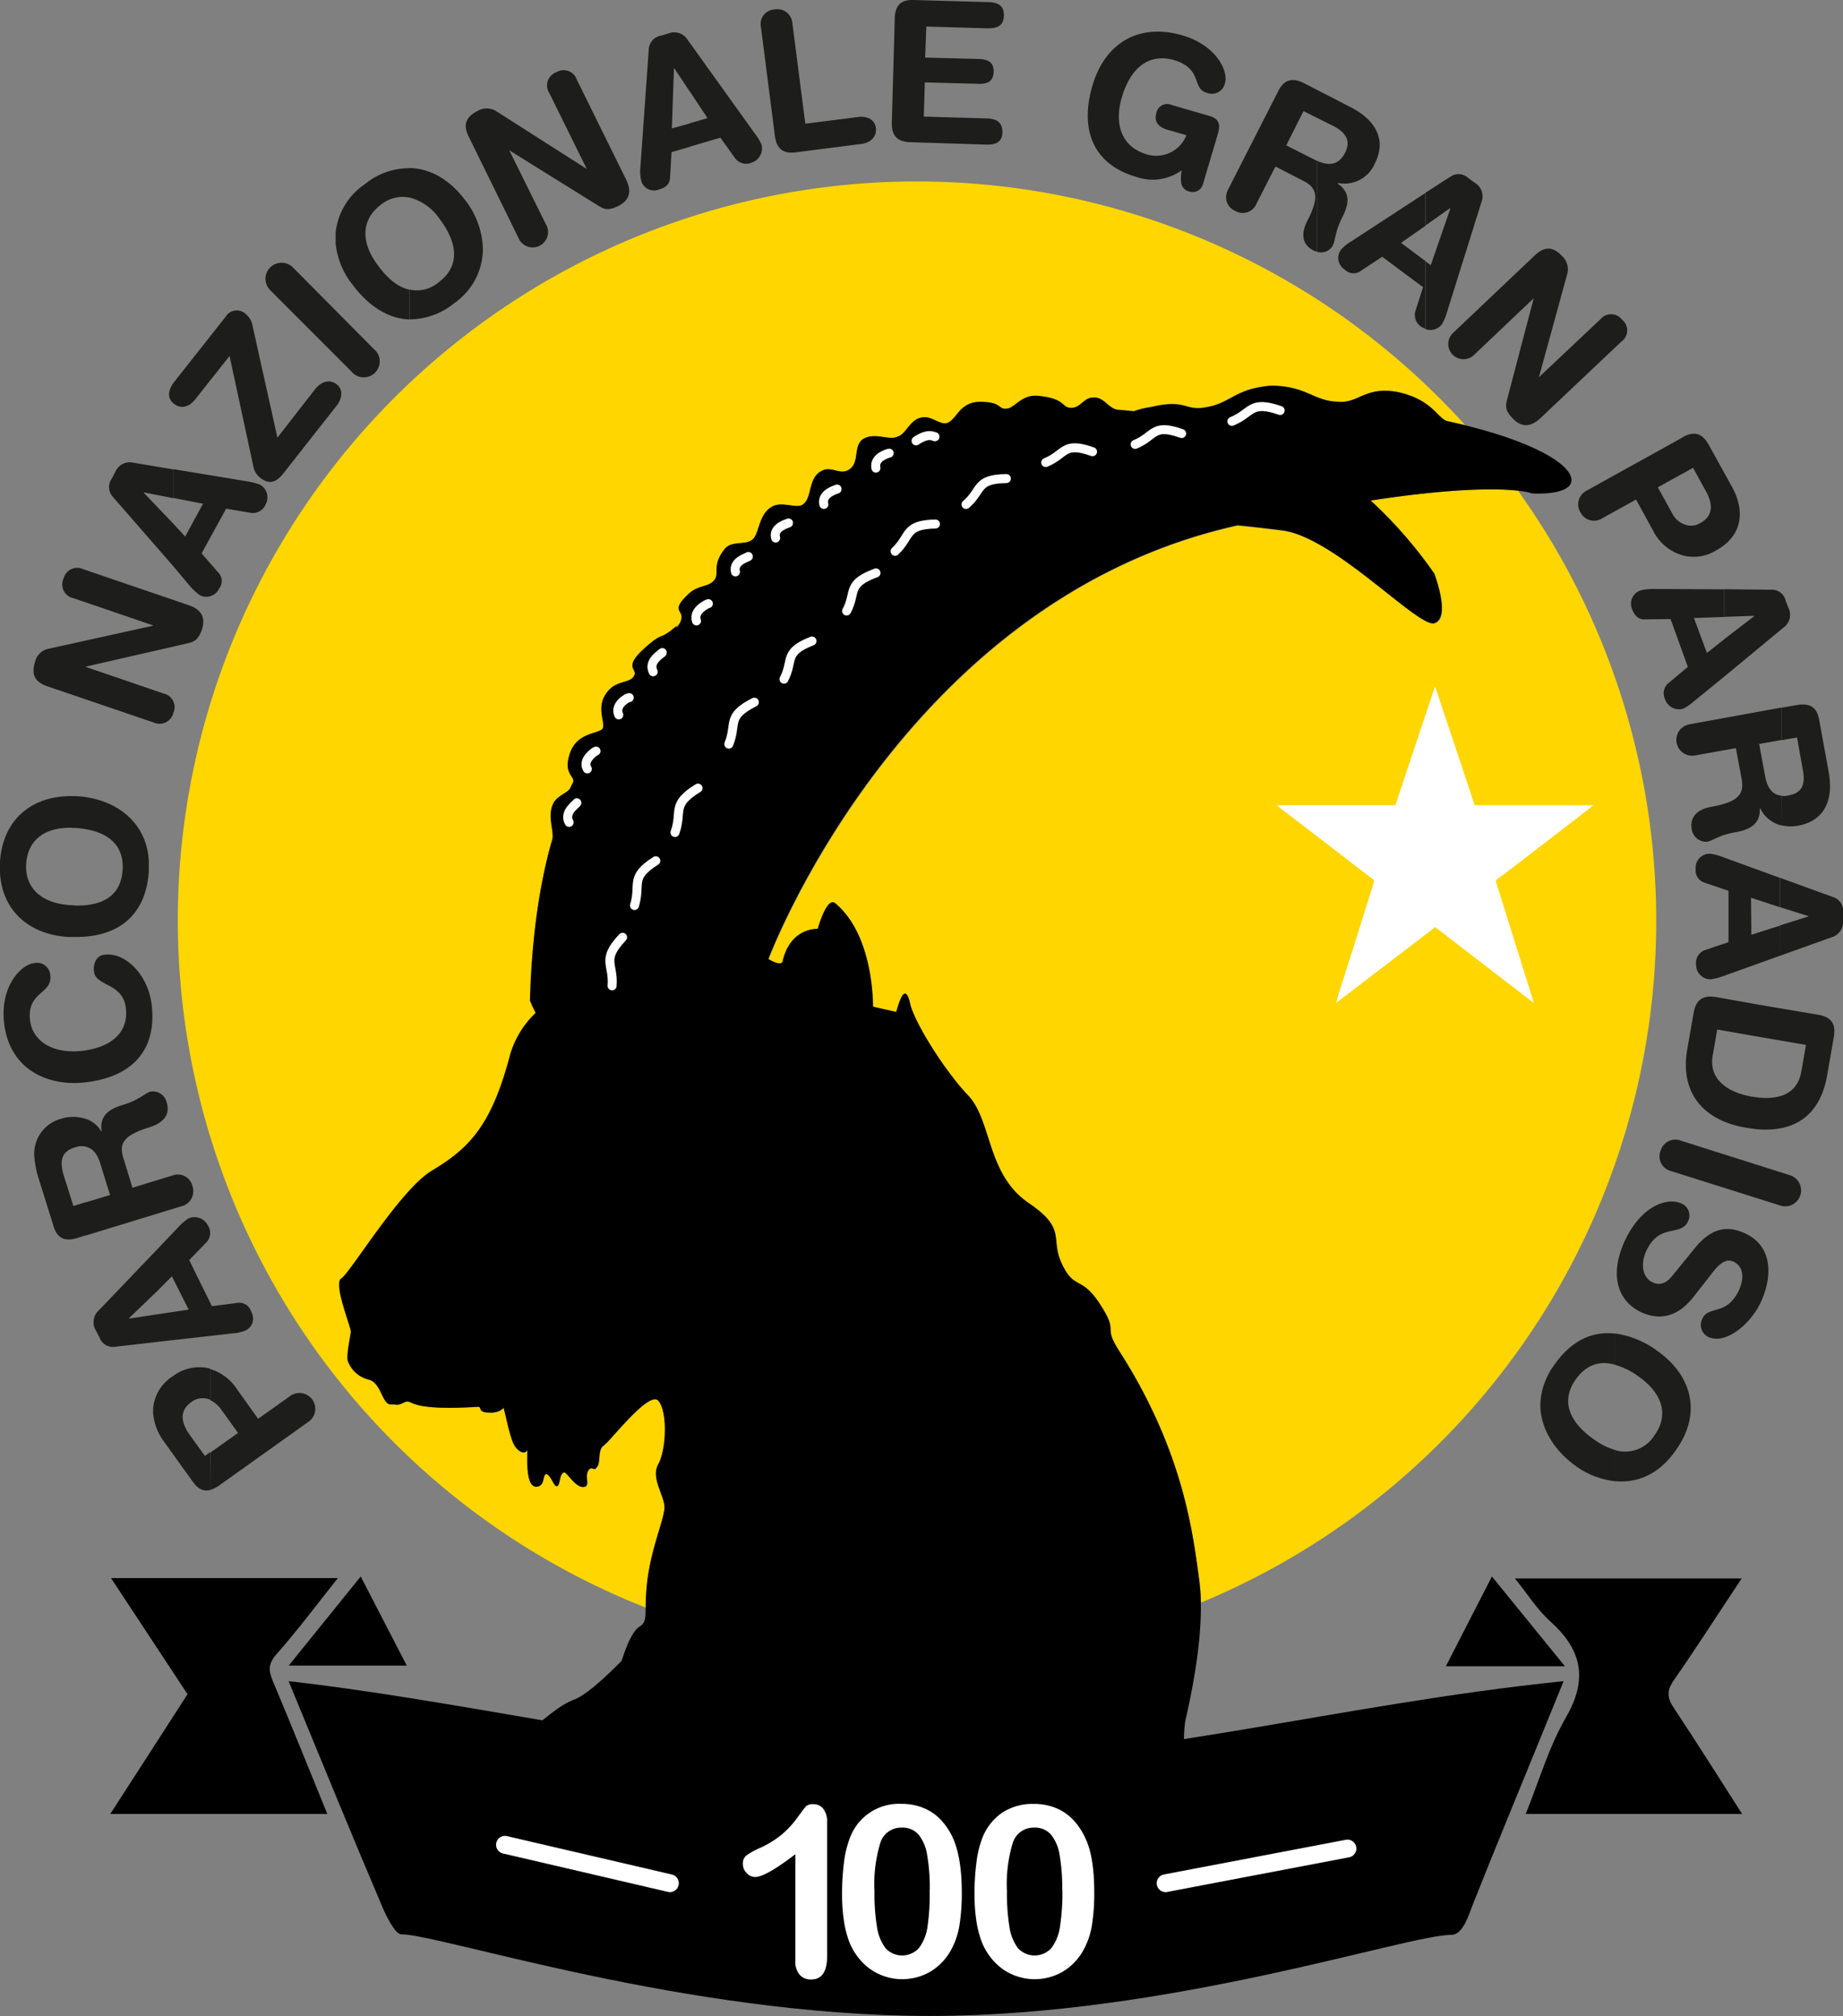
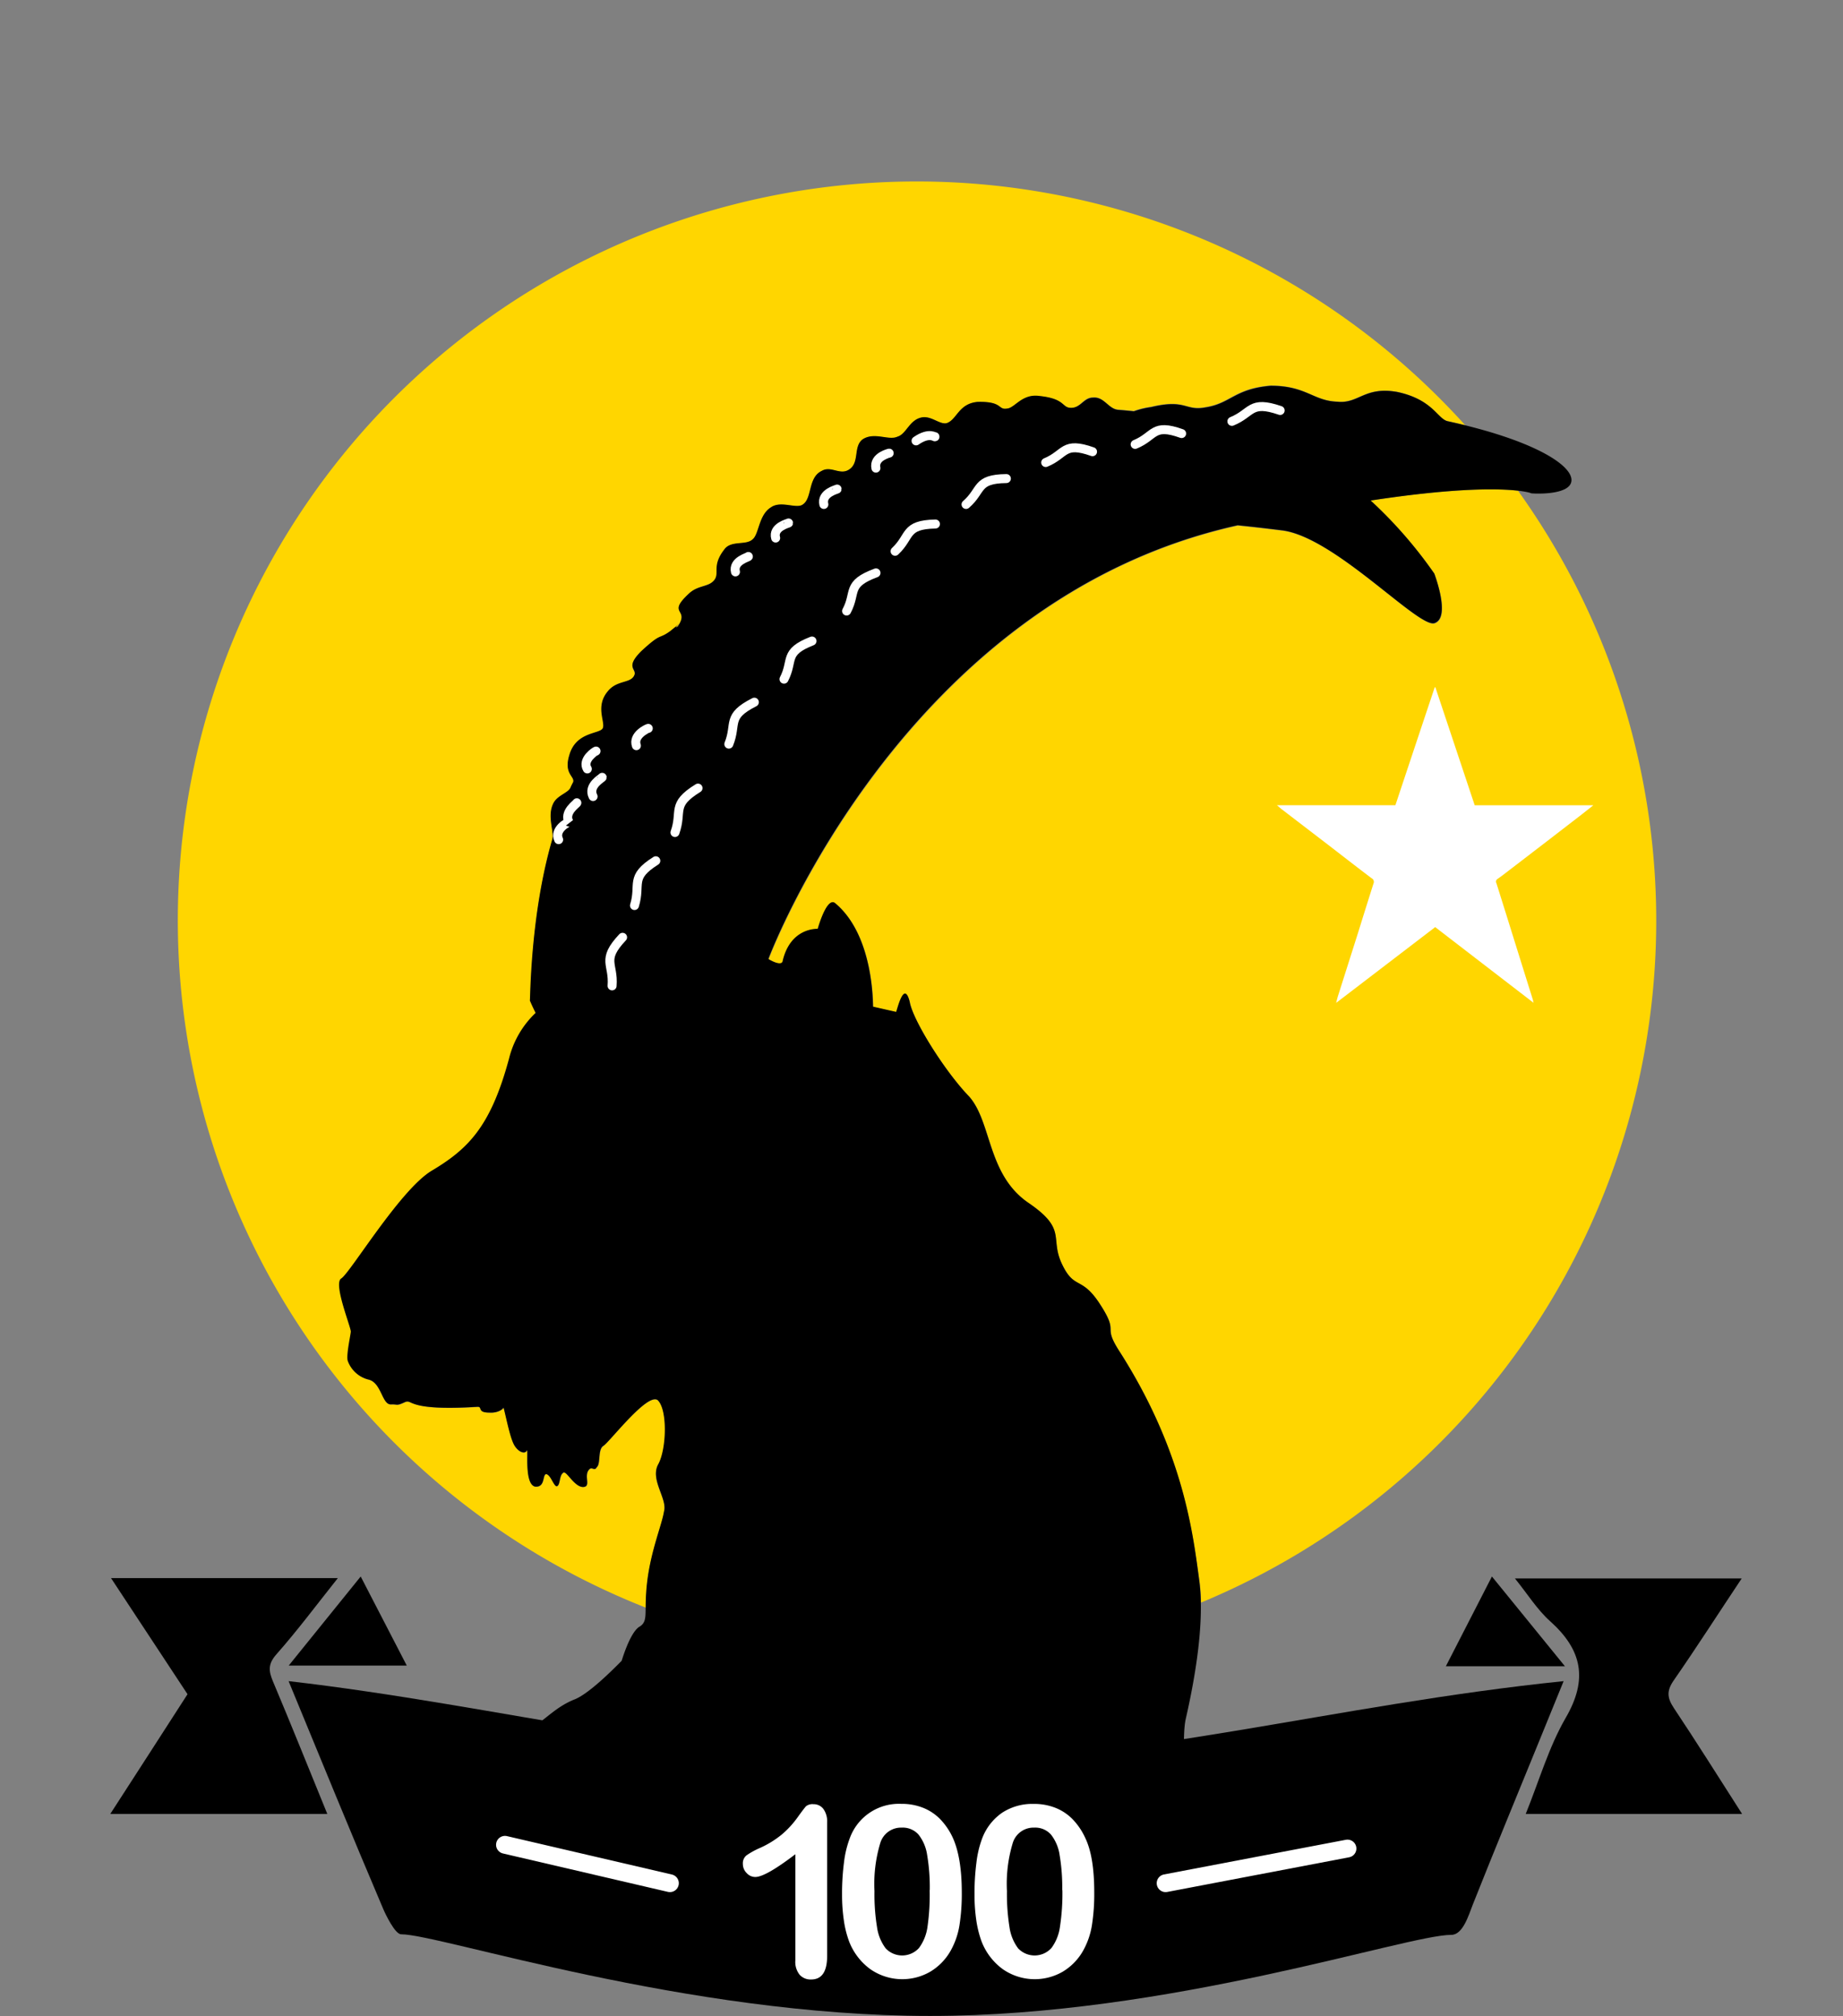
<svg xmlns="http://www.w3.org/2000/svg" viewBox="0 0 320.01 350.09">
  <rect x="0" y="0" width="320.01" height="350.09" fill="#808080" stroke="none" />
  <g data-name="Livello 2">
    <g data-name="Livello 1">
      <path d="M112.41 274.63c.67-5.46 2.55-9.82 2.91-12.13.61-2.18-2.54-5.58-1-8.19s1.64-9.58-.12-11.16c-1.82-1.28-8.37 7.22-9.4 7.95s-.43 3.09-1.15 3.7c-.49.91-.91-.49-1.58.78-.49 1.16.54 2.67-.85 2.67-1.58-.06-3-3.15-3.46-2.42-.67.48-.42 2.18-1.09 2.3-.55-.12-1-2-1.82-2.12-.67.12-.12 2.3-1.88 2.18-2-.36-1.15-6.73-1.46-6.31-.24.67-1.39.43-2.12-.78s-1.46-4.92-1.94-6.68c.06.18-.85 1-2.49.91-2.18-.06-1.09-1.09-2.06-1-12.62.79-11.16-1.52-12.62-.79s-1.15.31-2.37.37c-1.57.06-1.63-3.76-3.88-4.31a5.12 5.12 0 01-3.58-3.34c-.24-1 .61-4.24.55-5s-3-8.25-1.7-9.22c1.46-.79 10.25-15.47 15.77-18.75 6.43-3.82 10.25-7.76 13.41-19.47a16.28 16.28 0 014.61-7.92c-.64-1.21-1-2.12-1-2.15.06.18-.06-14.62 3.82-27.91.43-1.39-1-4.18.3-6.49.73-1.21 2.43-1.64 2.85-2.49a11.3 11.3 0 01.49-1c.3-1-1.64-1.39-.67-4.67 1.16-4.19 5.28-3.64 5.83-4.73s-1.34-3.76.85-6.37c1.51-1.94 3.94-1.46 4.55-2.67s-1.76-1.33 1.27-4.31c3.58-3.33 2.85-1.94 5-3.46 3.58-2.91-.06 0 1.34-.84 2.12-3.1-1.94-2.07 1.82-5.59 1.64-1.63 3.34-1.27 4.49-2.42s-.49-2.43 1.76-5.34c1.15-1.64 3.76-.67 4.91-1.76 1.15-.91 1-4.25 3.22-5.58 1.76-1.21 4.42.36 5.52-.49 1.64-1.09.85-4.67 3.27-5.82 1.52-.91 3 .67 4.55-.12 2.19-1.15.79-4.13 2.61-5.4 2.06-1.27 4.49.3 6-.43 1.51-.42 2.06-2.91 4.18-3.33 1.64-.37 3.1 1.21 4.31 1 1.82-.55 2.06-3.4 5.4-3.7 4.49-.12 3.46 1.45 5.16 1.15 1.33-.12 2.54-2.61 5.58-2.18 4.61.48 3.94 2.12 5.52 2.06s2.1-1.86 3.74-1.86c1.94-.18 2.67 2 4.37 2.12.91.07 1.81.16 2.71.25a14.7 14.7 0 013-.73c6.07-1.46 5.89.73 9.4.06 4.43-.67 5-3.22 11.35-3.76 6.25 0 7.4 2.67 11.65 2.79 3.64.36 4.67-2.67 10.31-1.7 6.31 1.33 7 4.79 8.86 5.1 1 .23 2.06.47 3 .71A128.3 128.3 0 10112.19 279.2c.02-1.1.02-2.56.22-4.57z" fill="#ffd600" fill-rule="evenodd" />
      <path d="M263.62 85.22c-3.28-.39-10.72-.58-25.65 1.7a77 77 0 0111.12 12.76c0 .06 2.85 7.46.12 8.55-2.55 1.33-17.35-15-26.63-16.08-1.61-.2-4.27-.53-7.64-.87-58.17 12.89-81.48 75.37-81.48 75.31s2.37 1.46 2.49.3c1.39-5.82 6.07-5.52 6.07-5.52s1.51-5.58 3-4.49c6.85 5.64 6.55 17.84 6.61 18l4 .91c.12-.06 1.33-5.76 2.36-1.76.55 3.22 6.13 12.13 10.37 16.5 3.89 4.49 3.1 13.47 10.2 18.38 6.85 4.67 3.58 6 5.88 10.68s3.4 1.88 6.73 7.16c3.28 5.09.13 3.21 3.34 8.13 11 17.35 12.56 31.48 13.77 39.73a31.26 31.26 0 01.26 3.69 128.2 128.2 0 0055.1-193z" fill="#ffd600" fill-rule="evenodd" />
      <path d="M251.46 73.17c-1.82-.31-2.55-3.77-8.86-5.1-5.64-1-6.67 2.06-10.31 1.7-4.29-.12-5.4-2.77-11.65-2.77-6.31.54-6.92 3.09-11.35 3.76-3.51.67-3.33-1.52-9.4-.06a14.7 14.7 0 00-3 .73c-.9-.09-1.8-.18-2.71-.25-1.7-.12-2.43-2.3-4.37-2.12-1.64 0-2.12 1.76-3.82 1.76s-.91-1.58-5.52-2.06c-3-.43-4.25 2.06-5.58 2.18-1.7.3-.67-1.27-5.16-1.15-3.34.3-3.58 3.15-5.4 3.7-1.21.24-2.67-1.34-4.31-1-2.12.42-2.67 2.91-4.18 3.33-1.52.73-3.95-.84-6 .43-1.82 1.27-.42 4.25-2.61 5.4-1.51.79-3-.79-4.55.12-2.42 1.15-1.63 4.73-3.27 5.82-1.1.85-3.76-.72-5.52.49-2.19 1.33-2.07 4.67-3.22 5.58-1.15 1.09-3.76.12-4.91 1.76-2.25 2.91-.73 4.06-1.76 5.34s-2.85.79-4.49 2.42c-3.76 3.52.3 2.49-1.82 5.59-1.4.84 2.24-2.07-1.34.84-2.12 1.52-1.39.13-5 3.46-3 3-.55 3-1.27 4.31s-3 .73-4.55 2.67c-2.19 2.61-.43 5.28-.85 6.37s-4.67.54-5.83 4.73c-1 3.28 1 3.64.67 4.67a11.3 11.3 0 00-.49 1c-.42.85-2.12 1.28-2.85 2.49-1.33 2.31.13 5.1-.3 6.49-3.88 13.33-3.79 28.13-3.88 27.95 0 0 .39.94 1 2.15a16.28 16.28 0 00-4.61 7.92c-3.16 11.71-7 15.65-13.41 19.47-5.52 3.28-14.31 18-15.77 18.75-1.34 1 1.76 8.49 1.7 9.22s-.79 3.94-.55 5a5.12 5.12 0 003.64 3.31c2.25.55 2.31 4.37 3.88 4.31 1.22-.06.85.3 2.37-.37s0 1.58 12.62.79c1-.06-.12 1 2.06 1 1.64.12 2.55-.73 2.49-.91.48 1.76 1.15 5.46 1.94 6.68s1.88 1.45 2.12.78c.31-.42-.54 5.95 1.46 6.31 1.76.12 1.21-2.06 1.88-2.18.79.12 1.27 2 1.82 2.12.67-.12.42-1.82 1.09-2.3.49-.73 1.88 2.36 3.46 2.42 1.39 0 .36-1.51.85-2.67.67-1.27 1.09.13 1.58-.78.72-.61.12-3.1 1.15-3.7s7.58-9.23 9.4-7.95c1.76 1.58 1.58 8.49.12 11.16s1.64 6 1 8.19c-.36 2.31-2.24 6.67-2.91 12.13s.37 6.92-1.45 7.95c-1.64 1.15-3 5.95-3 5.88s-5.4 5.71-8.31 6.74c-2.91 1.21-4.49 3-7 4.73s-3.16-.06-3.71 2.61a3.92 3.92 0 01-.54 1.15 162.43 162.43 0 0036.52 12.68 159.74 159.74 0 0081.11-3.18c-.31-5.1-.73-11.83-.12-14.62 1-4.43 3.45-15.72 2.36-24s-2.73-22.38-13.77-39.73c-3.21-4.92-.06-3-3.34-8.13-3.33-5.28-4.55-2.55-6.73-7.16s1-6-5.88-10.68c-7.1-4.91-6.31-13.89-10.2-18.38-4.24-4.37-9.82-13.28-10.37-16.5-1-4-2.24 1.7-2.36 1.76l-4-.91c-.06-.12.24-12.32-6.61-18-1.46-1.09-3 4.49-3 4.49s-4.68-.3-6.07 5.52c-.12 1.16-2.49-.24-2.49-.3s23.31-62.42 81.48-75.31c3.37.34 6 .67 7.64.87 9.28 1.1 24.08 17.41 26.63 16.08 2.73-1.09-.12-8.49-.12-8.55A77 77 0 00238 86.92c22.22-3.39 27.86-1.31 27.86-1.26s6.8.49 7-2.18-6.48-7.04-21.4-10.31z" fill-rule="evenodd" />
      <path d="M103.49 130.43c-.12 0-2.48 1.52-1.51 3.1" fill="none" stroke="#fff" stroke-width=".774" />
      <path d="M159.06 76.56c2.37-1.64 3.34-.54 3.28-.73m-56.06 95.37c.31-3.88-1.94-4.43 1.82-8.43m9.1-18.2c1.34-3.76-.72-4.8 4-7.71m5.35-7.64c1.45-3.58-.49-4.79 4.43-7.28m-20.81 35.31c1.15-3.76-.91-4.86 3.7-7.77m22.26-31.54c1.7-3.28-.12-4.68 4.86-6.62m6.01-5.21c1.76-3.28-.12-4.68 5.1-6.62m3.32-3.76c2.79-2.61 1.52-4.61 7-4.73" fill="none" stroke="#fff" stroke-linecap="round" stroke-width="1.563" />
      <path d="M167.74 87.6c2.85-2.48 1.64-4.43 7-4.49" fill="none" stroke="#fff" stroke-width=".774" />
-       <path d="M167.74 87.6c2.85-2.48 1.64-4.43 7-4.49m6.83-2.79c3.52-1.45 3-3.7 8.13-1.88m7.4-1.27c3.52-1.46 3-3.7 8.07-1.88m8.73-2.12c3.58-1.46 3.1-3.71 8.38-1.89m-118.79 59.15c-.12 0-2.48 1.52-1.51 3.1m-1.82 5.88c.06.12-2.37 1.64-1.34 3.4m10.44-21.66c-.12-.12-2.67 1.21-1.82 3m7.56-10.82c0 .12-2.55 1.45-1.58 3.33m9.58-11.83c-.12 0-2.73 1.16-2.06 3" fill="none" stroke="#fff" stroke-linecap="round" stroke-width="1.563" />
+       <path d="M167.74 87.6c2.85-2.48 1.64-4.43 7-4.49m6.83-2.79c3.52-1.45 3-3.7 8.13-1.88m7.4-1.27c3.52-1.46 3-3.7 8.07-1.88m8.73-2.12c3.58-1.46 3.1-3.71 8.38-1.89m-118.79 59.15c-.12 0-2.48 1.52-1.51 3.1m-1.82 5.88c.06.12-2.37 1.64-1.34 3.4c-.12-.12-2.67 1.21-1.82 3m7.56-10.82c0 .12-2.55 1.45-1.58 3.33m9.58-11.83c-.12 0-2.73 1.16-2.06 3" fill="none" stroke="#fff" stroke-linecap="round" stroke-width="1.563" />
      <path d="M129.94 96.64c.06.12-2.73.73-2.24 2.67" fill="none" stroke="#fff" stroke-width=".774" />
      <path d="M129.94 96.64c.06.12-2.73.73-2.24 2.67m9.22-8.49c0 .06-2.79.67-2.24 2.61m10.67-8.5c0 .06-2.79.67-2.3 2.67m11.34-8.91c.06 0-2.73.6-2.3 2.6" fill="none" stroke="#fff" stroke-linecap="round" stroke-width="1.563" />
-       <path d="M38 258a5.64 5.64 0 01-1.46.73v-6.49l4.79-3.4-3-4.19a5.33 5.33 0 00-1.82-1.51v-5.4a8.59 8.59 0 014.73 3.64l3.58 5 5.46-3.88a2.75 2.75 0 113.16 4.49zm-1.46.73c-1.27.36-2.24-.24-3.09-1.46l-4.92-6.85a9.67 9.67 0 01-1.94-5v-.85A7.31 7.31 0 0130 239a7.54 7.54 0 016.49-1.33v5.4a3.24 3.24 0 00-3.28.42c-2 1.4-1.88 3.4-.3 5.64l2.67 3.7.91-.66zm-8.94-42.09l3.4-3.58a9.56 9.56 0 011.7-1.46 2.59 2.59 0 013.4 1.22 2.36 2.36 0 01-.25 2.91l-3 3.09 3.94 8 4.37-.55a2.12 2.12 0 012.43 1.46 2.56 2.56 0 01.36 1.27 2.28 2.28 0 01-1.39 2.07 6.82 6.82 0 01-2.19.48L27.6 233v-4.8l5.16-.78-2.91-5.77-2.25 2.25zM20 233.87a2.45 2.45 0 01-2.73-1.64l-.61-1.15a2.79 2.79 0 01.55-3.58l10.39-10.86v7.28l-5.21 5 .06.06 5.15-.79V233zm-5.08-39.56a4.74 4.74 0 012.67 2.19l.06-.06c-.42-2.79 1.4-3.89 3.82-4.61 2.74-.85 3.52-1.88 4.62-2.25a2.44 2.44 0 012.85 1.88c.91 2.85-1.88 3.95-2.85 4.25-4.09 1.29-5.59 2.49-4.68 5.34l1.59 5.21 6.92-2.12a2.62 2.62 0 013.51 1.86 2.38 2.38 0 01.12.91v.06a2.62 2.62 0 01-2 2.49l-16.63 5.09v-5.76l4.19-1.27-1.64-5.28c-.42-1.46-1.15-2.79-2.55-3.09zM13.35 215c-2.37.73-3.52-.24-4.07-2.12l-2.73-8.74a18.35 18.35 0 01-.61-3.46v-.42a6.29 6.29 0 014.74-6 6.82 6.82 0 014.24.06v4.8a3.27 3.27 0 00-1.88.12c-2.48.73-2.67 2.48-2 4.79l1.7 5.4 2.18-.67v5.76zM.73 177.75c-.79-6.25 2.79-10.19 5.15-10.49a2.31 2.31 0 012.86 2.18c.36 3.16-4.13 2.79-3.52 7.77.42 3.45 3.76 5.88 9.1 5.27 4.43-.54 8.13-2.79 7.52-7.52-.55-4.31-5.22-3.64-5.52-6.25-.18-1.33.42-2.79 1.82-2.91 3.52-.49 7.52 3.34 8.19 8.62.91 7.52-2.91 12.49-11.35 13.52-6.91.85-13.34-2.42-14.25-10.19zm12.19-39.49h.49c6.37.42 12 4.18 12.43 11.22v1.82c-.54 8.25-6 11.53-12.92 11.41v-5.46c4.43.12 8.07-1.34 8.37-6.19.31-5-3.52-7-8.25-7.28h-.12zM0 149.66C.49 142 5.94 138 12.92 138.26v5.52c-4.67-.3-8.07 1.76-8.37 6.19s2.91 6.91 7.64 7.22a3 3 0 01.73.06v5.46h-1.09C5.22 162.28.42 158.34 0 151.6v-1.94zm8.13-30.51c-2.19-.79-2.73-2.12-2-4.37a3 3 0 012.3-2.12l18.14-4v-.06l-13.83-4.73a2.41 2.41 0 01-1.7-3.4 2.43 2.43 0 013.4-1.63l18.32 6.25c2.12.72 3 2.06 2.3 4.24-.6 1.64-1.15 2.06-2.42 2.37l-17.72 4.06v.06l13.47 4.61a2.43 2.43 0 011.7 3.4 2.46 2.46 0 01-3.4 1.64zm22.02-37.67L43 83.6a12.48 12.48 0 012.12.55 2.54 2.54 0 011 3.45 2.4 2.4 0 01-2.6 1.46l-4.25-.73L35 96.1l2.85 3.27a2.13 2.13 0 01.19 2.85 2.43 2.43 0 01-3.4 1.1A10.3 10.3 0 0133 101.8l-2.85-3.4V91l2 2.18 3.1-5.7-5.1-1zm-10.56 4.79a2.5 2.5 0 01-.18-3.16L20 82a2.74 2.74 0 013.21-1.64l6.92 1.16v5l-5.1-1-.06.06L30.15 91v7.4zm20.27-24.45l-6 7.58c-1 1.22-2.36 1.7-3.64.73s-1-2.42-.06-3.7l9-11.4a2.26 2.26 0 013.58-.43 3.16 3.16 0 011.09 1.88L48.17 76l6.61-8.5c1-1.21 2.43-1.7 3.64-.79s1 2.49.06 3.7l-9.22 11.73c-1.21 1.58-2.49 2.13-4.13.79a3.25 3.25 0 01-1.15-2zm7.03-11.46a2.77 2.77 0 114-3.89l14.02 14.14A2.77 2.77 0 1161 64.49zM71.1 29.18c3.64.06 7 2.07 9.58 5.46A14.42 14.42 0 0183.84 43v.61a11.48 11.48 0 01-4.92 9 12.37 12.37 0 01-7.82 2.85v-5.17A5.85 5.85 0 0076.19 49c4-3 3-7.22.13-11a9.07 9.07 0 00-5.22-3.7zM63.33 32a12.15 12.15 0 017.77-2.79v5.1a6 6 0 00-5 1.27c-3.58 2.73-3.33 6.74-.48 10.5 1.58 2.18 3.46 3.82 5.52 4.24v5.16c-3.82-.12-7.22-2.43-9.95-6.07a13.72 13.72 0 01-2.91-7.15v-1.85A11.59 11.59 0 0163.33 32zm18.02-8.34c-1-2.06-.42-3.39 1.64-4.43a3.12 3.12 0 013.15.06l15.66 10h.06l-6.49-13.15a2.42 2.42 0 011.21-3.58 2.42 2.42 0 013.58 1.28l8.55 17.34c1 2 .67 3.58-1.39 4.62-1.58.72-2.25.66-3.4-.06l-15.41-9.59h-.06l6.31 12.74A2.67 2.67 0 1190 41.26zm38.4-16.26l11.35 15.84a7.71 7.71 0 011.15 1.94 2.62 2.62 0 01-1.82 3.09 2.39 2.39 0 01-2.79-.79l-2.55-3.57-5.34 1.57v-4.06l3.1-.91-3.1-4.67zm-7.1 1.16a2.52 2.52 0 012.13-2.37l1.22-.36A2.75 2.75 0 01119.45 7l.3.42v8.44l-2.67-4-.06.06-.36 10.38 3.09-.85v4.06l-3.15.91-.25 4.37c-.06 1.15-.66 1.76-1.94 2.12a2.28 2.28 0 01-3.09-1.63 7.11 7.11 0 01-.12-2.28zm19.48-3.83a2.54 2.54 0 012.36-3.09 2.62 2.62 0 013.1 2.43l2.24 17.41 9.1-1.15c1.58-.25 3 .42 3.16 1.94s-1 2.55-2.55 2.73l-11.35 1.45c-1.94.25-3.33-.36-3.64-2.85zm23.23-1.51c.06-2.55 1.34-3.28 3.28-3.22l13 .37c1.58.06 2.73.54 2.67 2.36s-1.21 2.19-2.85 2.19l-10.62-.31-.2 5.39 9.34.24c1.46.07 2.61.49 2.55 2.25s-1.21 2.12-2.67 2.06l-9.28-.24-.18 5.94 10.92.31c1.57.06 2.73.54 2.73 2.36s-1.28 2.25-2.85 2.19l-13.2-.42c-1.94-.06-3.21-.91-3.15-3.39zM208.87 32a1.86 1.86 0 01-2.31 1.28c-1.51-.43-1.69-1.52-1.39-3.7a8.55 8.55 0 01-7.83 1.15c-8.19-2.37-9.64-9-7.7-15.71 2.3-7.95 8.49-11 15.71-8.86 5.82 1.7 8 6.19 7.34 8.31a2.32 2.32 0 01-3.15 1.64c-2.67-.73-.61-4.19-5.77-5.7-3.64-1-7.22.54-9 6.55-1.34 4.67 0 8.55 4.3 9.83a5.62 5.62 0 006.93-3.31l-3.46-1c-1.09-.36-2.24-1.15-1.76-2.79a1.91 1.91 0 012.67-1.46l6.55 1.91c1.58.43 1.94 1.4 1.52 2.92zm19.78-16.41l5.82 3c3.7 1.88 5 4.24 5.1 6.43v.36a7.53 7.53 0 01-.85 3 5.72 5.72 0 01-6.37 3.4l-.06.12c2.36 1.64 1.88 3.7.72 5.95-1.27 2.55-1.09 3.82-1.63 4.85a2.28 2.28 0 01-2.73 1V27.91c1.76.79 3.64 1 4.85-1.27s.06-3.71-2.06-4.8l-2.79-1.39zm-6.74.31c1.09-2.25 2.61-2.37 4.37-1.52l2.37 1.21v4.86l-2.31-1.16-3 5.95 4.91 2.49.37.18v15.77a1.87 1.87 0 01-.55-.18c-2.73-1.4-1.58-4.12-1.15-5 2-3.82 2.06-5.76-.61-7.09l-4.85-2.49-3.28 6.43a2.57 2.57 0 01-3.7 1.27 2.52 2.52 0 01-1.58-2.18v-.24a3 3 0 01.37-1.34zm29.91 14.8a2.47 2.47 0 013.15.24l1.1.79a2.74 2.74 0 011.15 3.4l-6 19.17a8.13 8.13 0 01-.85 2 2.48 2.48 0 01-2.85.85V45.38l.91.67 3.4-9.83-.06-.06-4.25 3v-5.7zm-4.25 26.45l-.72-.36a2.43 2.43 0 01-1.1-2.73l1.34-4.19-7.09-5.28-3.65 2.41a2.14 2.14 0 01-2.85-.18 2.39 2.39 0 01-.61-3.52 8.09 8.09 0 011.76-1.4l12.92-8.43v5.7l-4.3 3 4.3 3.21zm18.99-12.86c1.7-1.58 3.16-1.46 4.73.24a3.11 3.11 0 01.85 3l-4.91 17.9v.06l10.68-10.07a2.4 2.4 0 013.76.12 2.37 2.37 0 01-.12 3.76l-14.08 13.32c-1.64 1.52-3.21 1.7-4.79.06-1.21-1.27-1.34-1.94-1-3.28l4.61-17.53v-.06L256 61.58a2.64 2.64 0 11-3.64-3.82zm25.9 31.48c2-1 3.28-.24 4.19 1.4l4.07 7.34c2.24 4.06 2 8.49-2.79 11.1a7.42 7.42 0 01-5.47.91v-5.46a3.1 3.1 0 002.8-.24c2.18-1.21 2.24-3.22.91-5.58l-2.19-4-1.52.85zm-.3.19c.12-.07.18-.13.3-.19v6.31l-4.6 2.55 2.48 4.49a3.9 3.9 0 002.12 1.94v5.46a8.3 8.3 0 01-5.46-4.43l-2.92-5.34-5.87 3.25a2.61 2.61 0 01-3.76-1 2.65 2.65 0 01-.43-1.46 2.7 2.7 0 011.52-2.36zm15.41 26.45a2.41 2.41 0 012.49 1.94l.48 1.21a2.73 2.73 0 01-.91 3.46l-10.25 8.49V111l5.22-4-.06-.06-5.16.18v-4.8zm-8.19 15.1l-5.22 4.25a9.53 9.53 0 01-1.82 1.27 2.52 2.52 0 01-3.21-1.58 2.29 2.29 0 01.61-2.85l3.33-2.79-3-8.31-4.37.06c-1.15.06-1.82-.54-2.3-1.76a2.43 2.43 0 011.45-3.27 9.08 9.08 0 012.25-.25l12.31.06v4.8l-5.28.18 2.25 6.07 3-2.37zm12.68 4.92c2.49-.43 3.46.66 3.82 2.6l1.64 9c1.15 6.43-2.12 8.8-5.28 9.35a6.63 6.63 0 01-2.91-.07v-5.11a2.53 2.53 0 001.15-.06c2.61-.43 3-2.13 2.55-4.49l-1-5.58-2.73.48v-5.64zm-2.73 20.92a5.49 5.49 0 01-3.7-3h-.06c.12 2.85-1.88 3.76-4.31 4.19-2.79.48-3.7 1.39-4.85 1.64a2.56 2.56 0 01-2.67-2.19c-.49-3 2.37-3.7 3.4-3.88 4.24-.79 5.82-1.88 5.27-4.85l-1-5.34-7.09 1.27a2.74 2.74 0 11-1-5.4l15.95-2.91v5.64l-3.82.67 1 5.4c.3 1.76 1 3.4 2.85 3.58zm8.98 12.44a2.48 2.48 0 011.7 2.67v1.33a2.76 2.76 0 01-2.06 3L309 166v-5.27l5-1.58v-.06l-5-1.58v-5.1zM309 166l-9.83 3.52a9 9 0 01-2.19.55 2.53 2.53 0 01-2.48-2.61A2.36 2.36 0 01296 165l4.13-1.39v-8.92l-4.13-1.4a2.23 2.23 0 01-1.57-2.42 2.42 2.42 0 012.48-2.61 8.54 8.54 0 012.13.54l10 3.64v5.1l-5-1.64.06 6.43 4.92-1.57zm6.76 10.23c2.43.43 3 1.82 2.67 3.77l-1.15 6.61c-.91 5.4-4 10-11.83 9.52v-5.52c4.06.37 6.73-1 7.34-4.61l.79-4.55-8.13-1.39v-5.58zm-10.31 19.9c-.73-.06-1.52-.18-2.31-.3-7.7-1.33-11.4-6.31-10.19-13.53l1.15-6.55c.37-1.88 1.34-3 3.83-2.61l7.52 1.34v5.58l-7.28-1.28-.79 4.55c-.73 4.37 3 6.43 6.73 7.1l1.34.18zm5.34 7.95a2.76 2.76 0 11-1.64 5.28l-19-6a2.63 2.63 0 01-1.82-3.52 2.68 2.68 0 013.52-1.76zm-16.63 20.99c-3.15 4.13-6.49 4-9.1 2.85-4.06-1.88-5.7-6.25-3-12.31 2.91-6.31 7.46-7.71 9.89-6.62a2.26 2.26 0 011.15 3.1c-1.21 2.73-5 .18-7.28 5.22-1.15 2.6-.36 4.73 1.16 5.39.91.43 2.06.43 3.27-1l4.07-5c3.27-4 6.18-3.64 8.61-2.55 5 2.24 4.79 7.64 2.85 11.89-1.76 3.88-6.13 7.52-9.16 6.13a2.32 2.32 0 01-1-3.22c1.09-2.3 4.25-.36 6.37-5 1-2.37.55-4.13-1-4.86s-2.91.91-4 2.37zM291 251.82c-2.85 4.13-6.61 5.77-10.56 5.4v-5.4a6 6 0 006.86-2.6c2.61-3.65 1.15-7.41-2.73-10.14a12.69 12.69 0 00-4.13-2.06v-5.46a16.15 16.15 0 017.28 3c5.96 4.16 7.9 10.77 3.28 17.26zm-10.56 5.4a14.08 14.08 0 01-6.79-2.61c-3.58-2.54-6.07-6.3-6.19-10.37v-.42a12.25 12.25 0 012.44-6.82c3-4.31 6.73-5.88 10.55-5.4v5.4c-2.48-.73-4.91-.18-6.85 2.55-2.91 4.12-.61 7.82 3.28 10.49a11.37 11.37 0 003.57 1.76z" fill="#1d1d1b" fill-rule="evenodd" />
      <path d="M50.11 291.94c36.27 4.16 73.35 14.12 109.94 14.12 37.11 0 71.37-10 111.45-14.12-1.43 3.51-2.76 6.79-4.1 10.06-3.9 9.58-7.86 19.13-11.67 28.74C255 332.62 254 336 252 336c-7.81 0-49.08 14.1-90.49 14.08-42.49 0-85.12-14.18-91.86-14.18-1.07 0-2.76-3.57-3.11-4.4-5.54-13.01-10.87-26.09-16.43-39.56z" />
      <path d="M56.83 315H19.15c4.54-7 8.89-13.79 13.41-20.79l-13.28-20.16h39.38c-3.67 4.61-7 9.09-10.69 13.26-1.49 1.7-1.32 2.92-.55 4.74 3.14 7.44 6.14 14.95 9.41 22.95zm208.09 0c2.33-5.76 4-11.58 6.91-16.63 3.95-6.76 2.88-11.87-2.7-16.86-2.23-2-3.86-4.65-6.08-7.4h39.37c-4 6-7.78 11.9-11.8 17.7-1.24 1.78-1.17 3 0 4.77 4 6 7.8 12.07 11.87 18.42z" />
      <path d="M62.63 273.77l8 15.47h-20.5zm209.1 15.59h-20.68l8-15.59z" />
      <path d="M138.1 340.46V322q-5.16 3.94-6.94 3.95a2 2 0 01-1.51-.68 2.19 2.19 0 01-.66-1.57 1.75 1.75 0 01.65-1.52 13.3 13.3 0 012.29-1.26 16.76 16.76 0 003.93-2.44 16.49 16.49 0 002.61-2.86c.75-1.05 1.25-1.7 1.48-1.95a1.79 1.79 0 011.3-.36 2.09 2.09 0 011.72.83 3.65 3.65 0 01.65 2.29v23.24q0 4.08-2.78 4.08a2.53 2.53 0 01-2-.83 3.54 3.54 0 01-.74-2.46zm28.9-11.82a34.93 34.93 0 01-.41 5.73 13.37 13.37 0 01-1.5 4.34 9.9 9.9 0 01-3.57 3.69 9.71 9.71 0 01-10.4-.44 10.74 10.74 0 01-3.69-4.83 17.71 17.71 0 01-.92-3.73 30.37 30.37 0 01-.3-4.41 41.58 41.58 0 01.33-5.52 17.79 17.79 0 011-4.22 9.07 9.07 0 018.93-6 10 10 0 013.8.68 8.61 8.61 0 013 2 11.66 11.66 0 012.18 3.23c1.01 2.24 1.55 5.4 1.55 9.48zm-5.56-.4a33.49 33.49 0 00-.45-6.08 7.49 7.49 0 00-1.5-3.57 3.66 3.66 0 00-2.92-1.21 3.76 3.76 0 00-3.73 2.7 24.53 24.53 0 00-1 8.32 35.62 35.62 0 00.44 6.25 8 8 0 001.5 3.69 3.94 3.94 0 005.79-.06 8 8 0 001.48-3.71 38.2 38.2 0 00.37-6.33zm28.56.4a34.93 34.93 0 01-.41 5.73 13.37 13.37 0 01-1.5 4.34 9.9 9.9 0 01-3.57 3.69 9.71 9.71 0 01-10.4-.44 10.74 10.74 0 01-3.69-4.83 18.34 18.34 0 01-.92-3.73 30.37 30.37 0 01-.3-4.41 41.58 41.58 0 01.33-5.52 17.76 17.76 0 011-4.22 9.48 9.48 0 013.47-4.46 9.58 9.58 0 015.45-1.53 10 10 0 013.8.68 8.61 8.61 0 013 2 11.66 11.66 0 012.18 3.23c1.07 2.23 1.56 5.39 1.56 9.47zm-5.56-.4a33.49 33.49 0 00-.45-6.08 7.49 7.49 0 00-1.5-3.57 3.66 3.66 0 00-2.92-1.21 3.76 3.76 0 00-3.73 2.7 24.53 24.53 0 00-1 8.32 36.62 36.62 0 00.44 6.25 8 8 0 001.5 3.69 3.94 3.94 0 005.79-.06 8 8 0 001.48-3.71 38.2 38.2 0 00.42-6.33z" fill="#fff" />
      <path fill="none" stroke="#fff" stroke-linecap="round" stroke-miterlimit="10" stroke-width="3.092" d="M202.39 327.03l31.58-6.02m-146.29-.65l28.64 6.67" />
      <path d="M221.72 139.83h20.57q3.42-10.28 6.83-20.48h.11l6.83 20.49h20.6l-2 1.58-6.08 4.69-6.58 5.05c-.65.5-1.29 1-2 1.49a.54.54 0 00-.17.72l1.8 5.74q2.28 7.32 4.57 14.63c0 .1 0 .2.1.42L249.2 161 232 174.16c.12-.45.2-.79.3-1.13l3.5-11.03q1.33-4.28 2.68-8.55a.7.7 0 00-.31-.93c-2.65-2-5.27-4.05-7.91-6.08l-7.83-6z" fill="#fff" />
    </g>
  </g>
</svg>